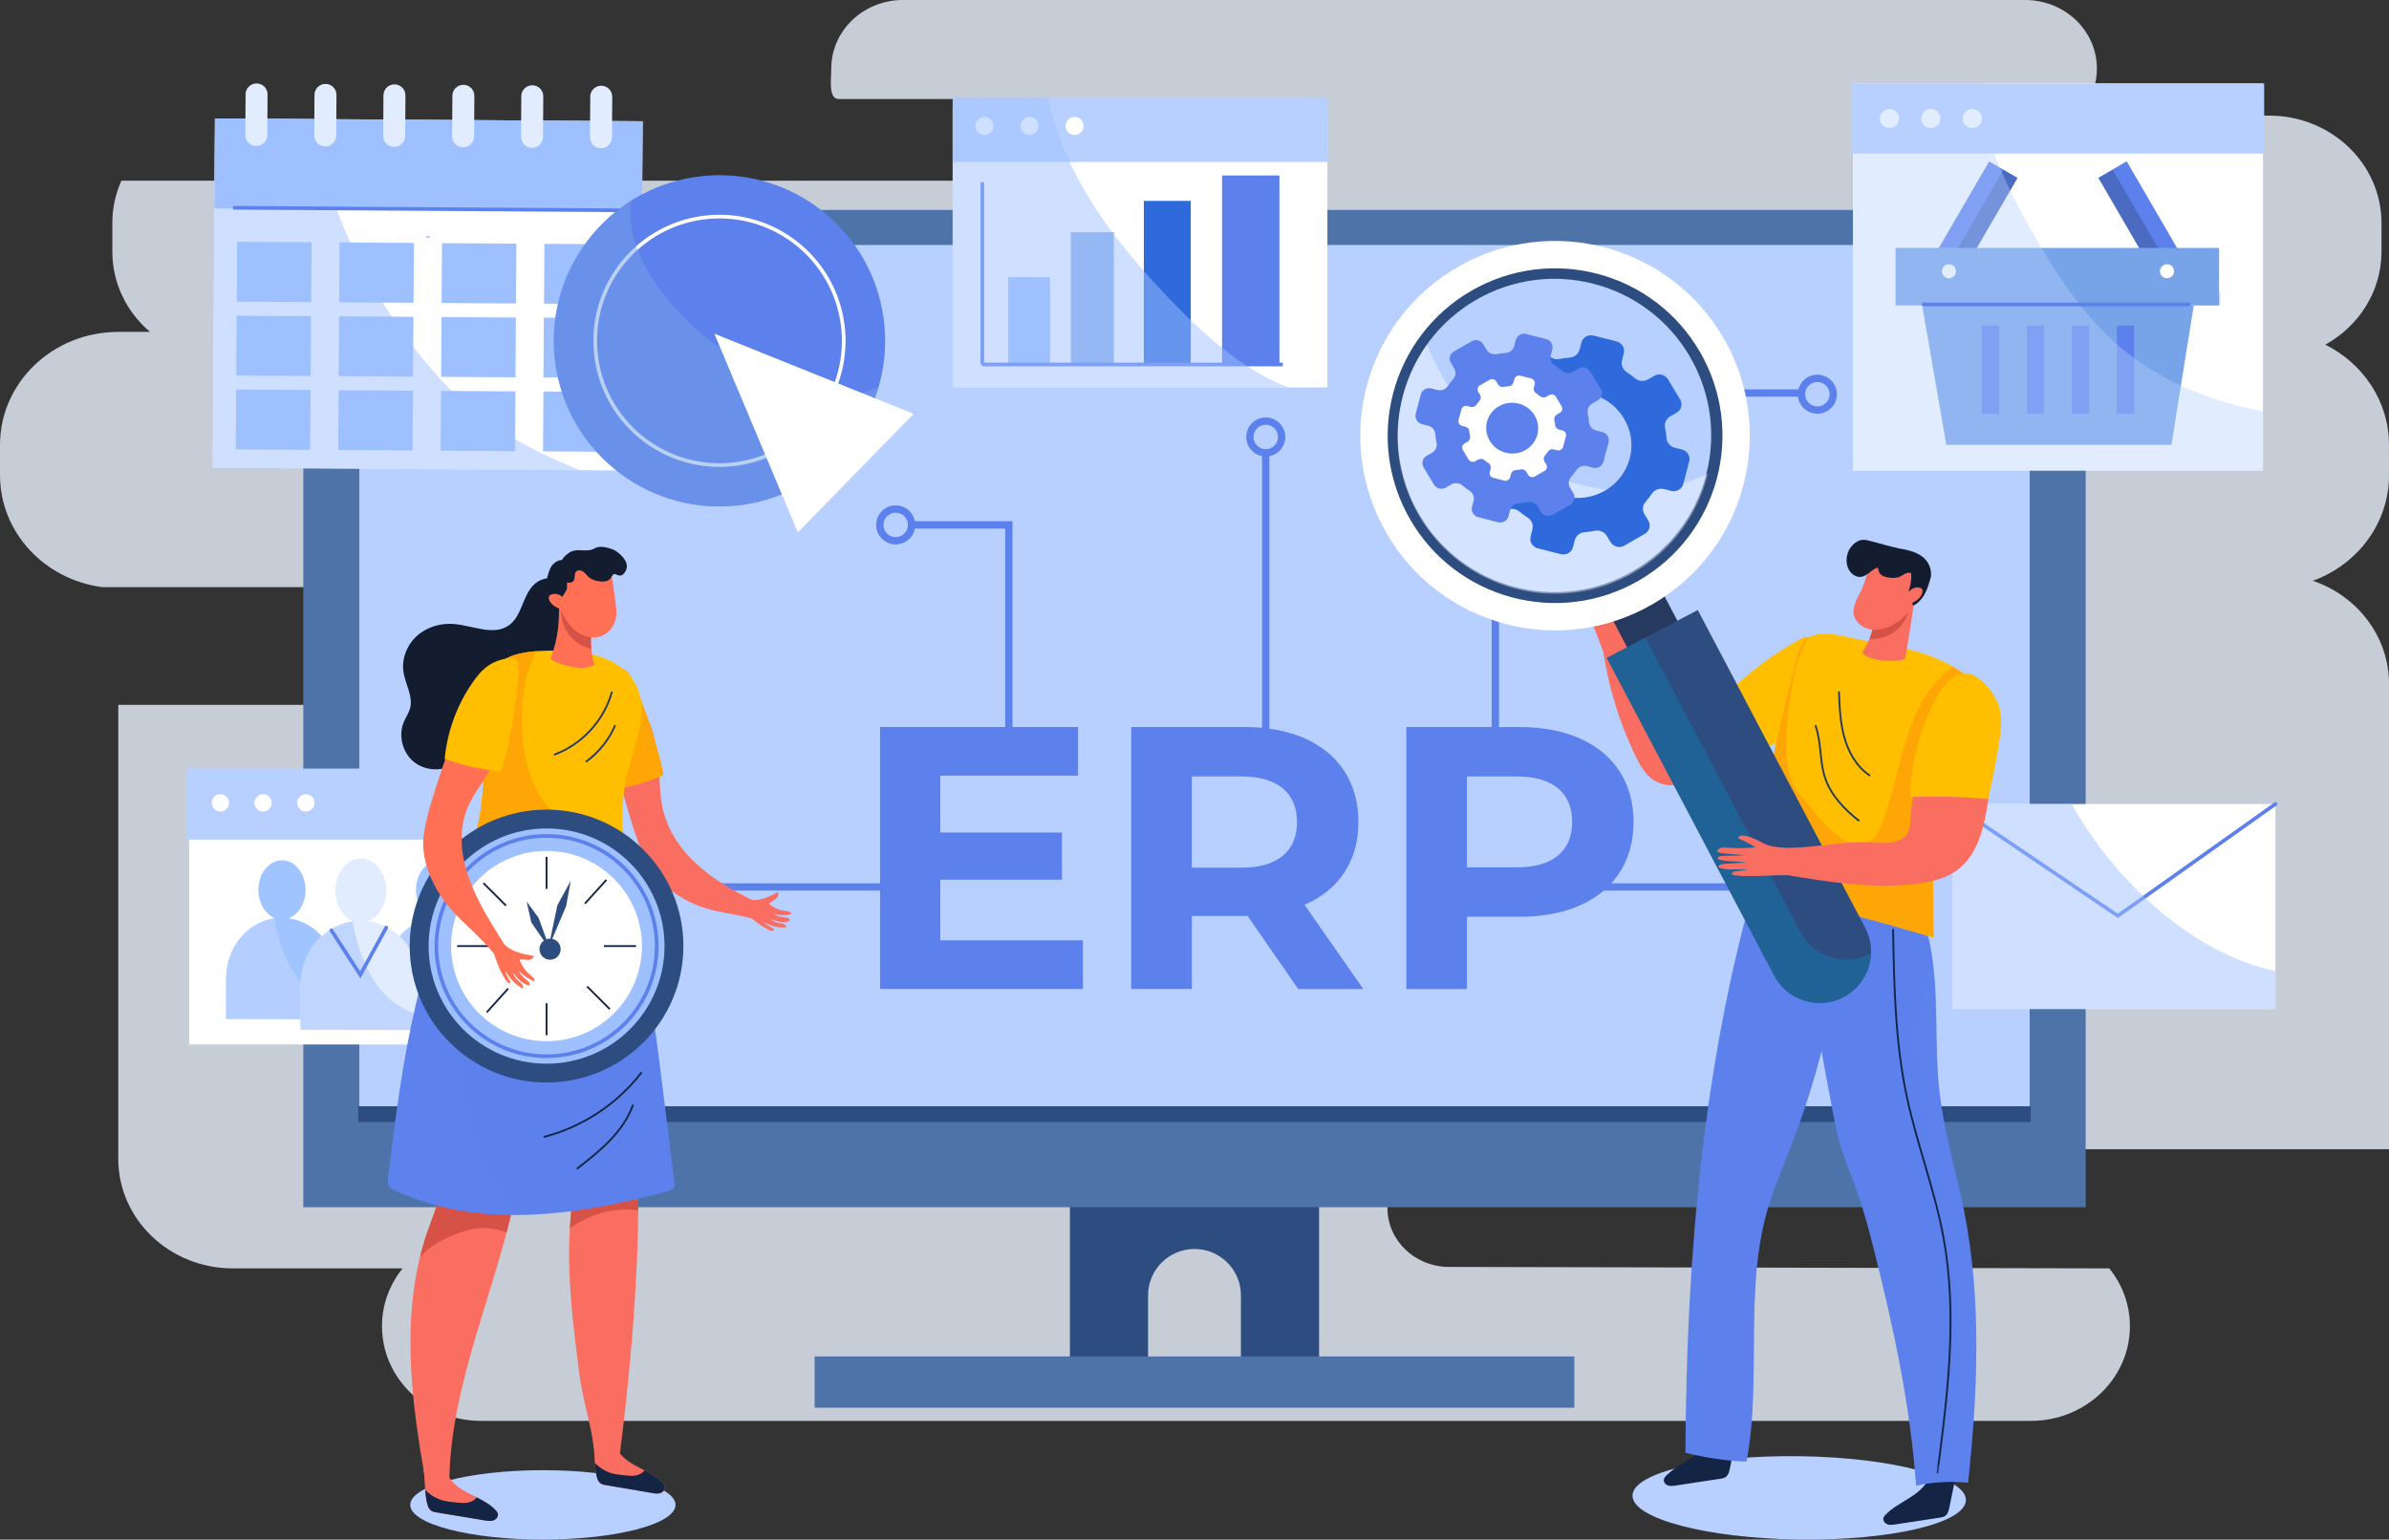
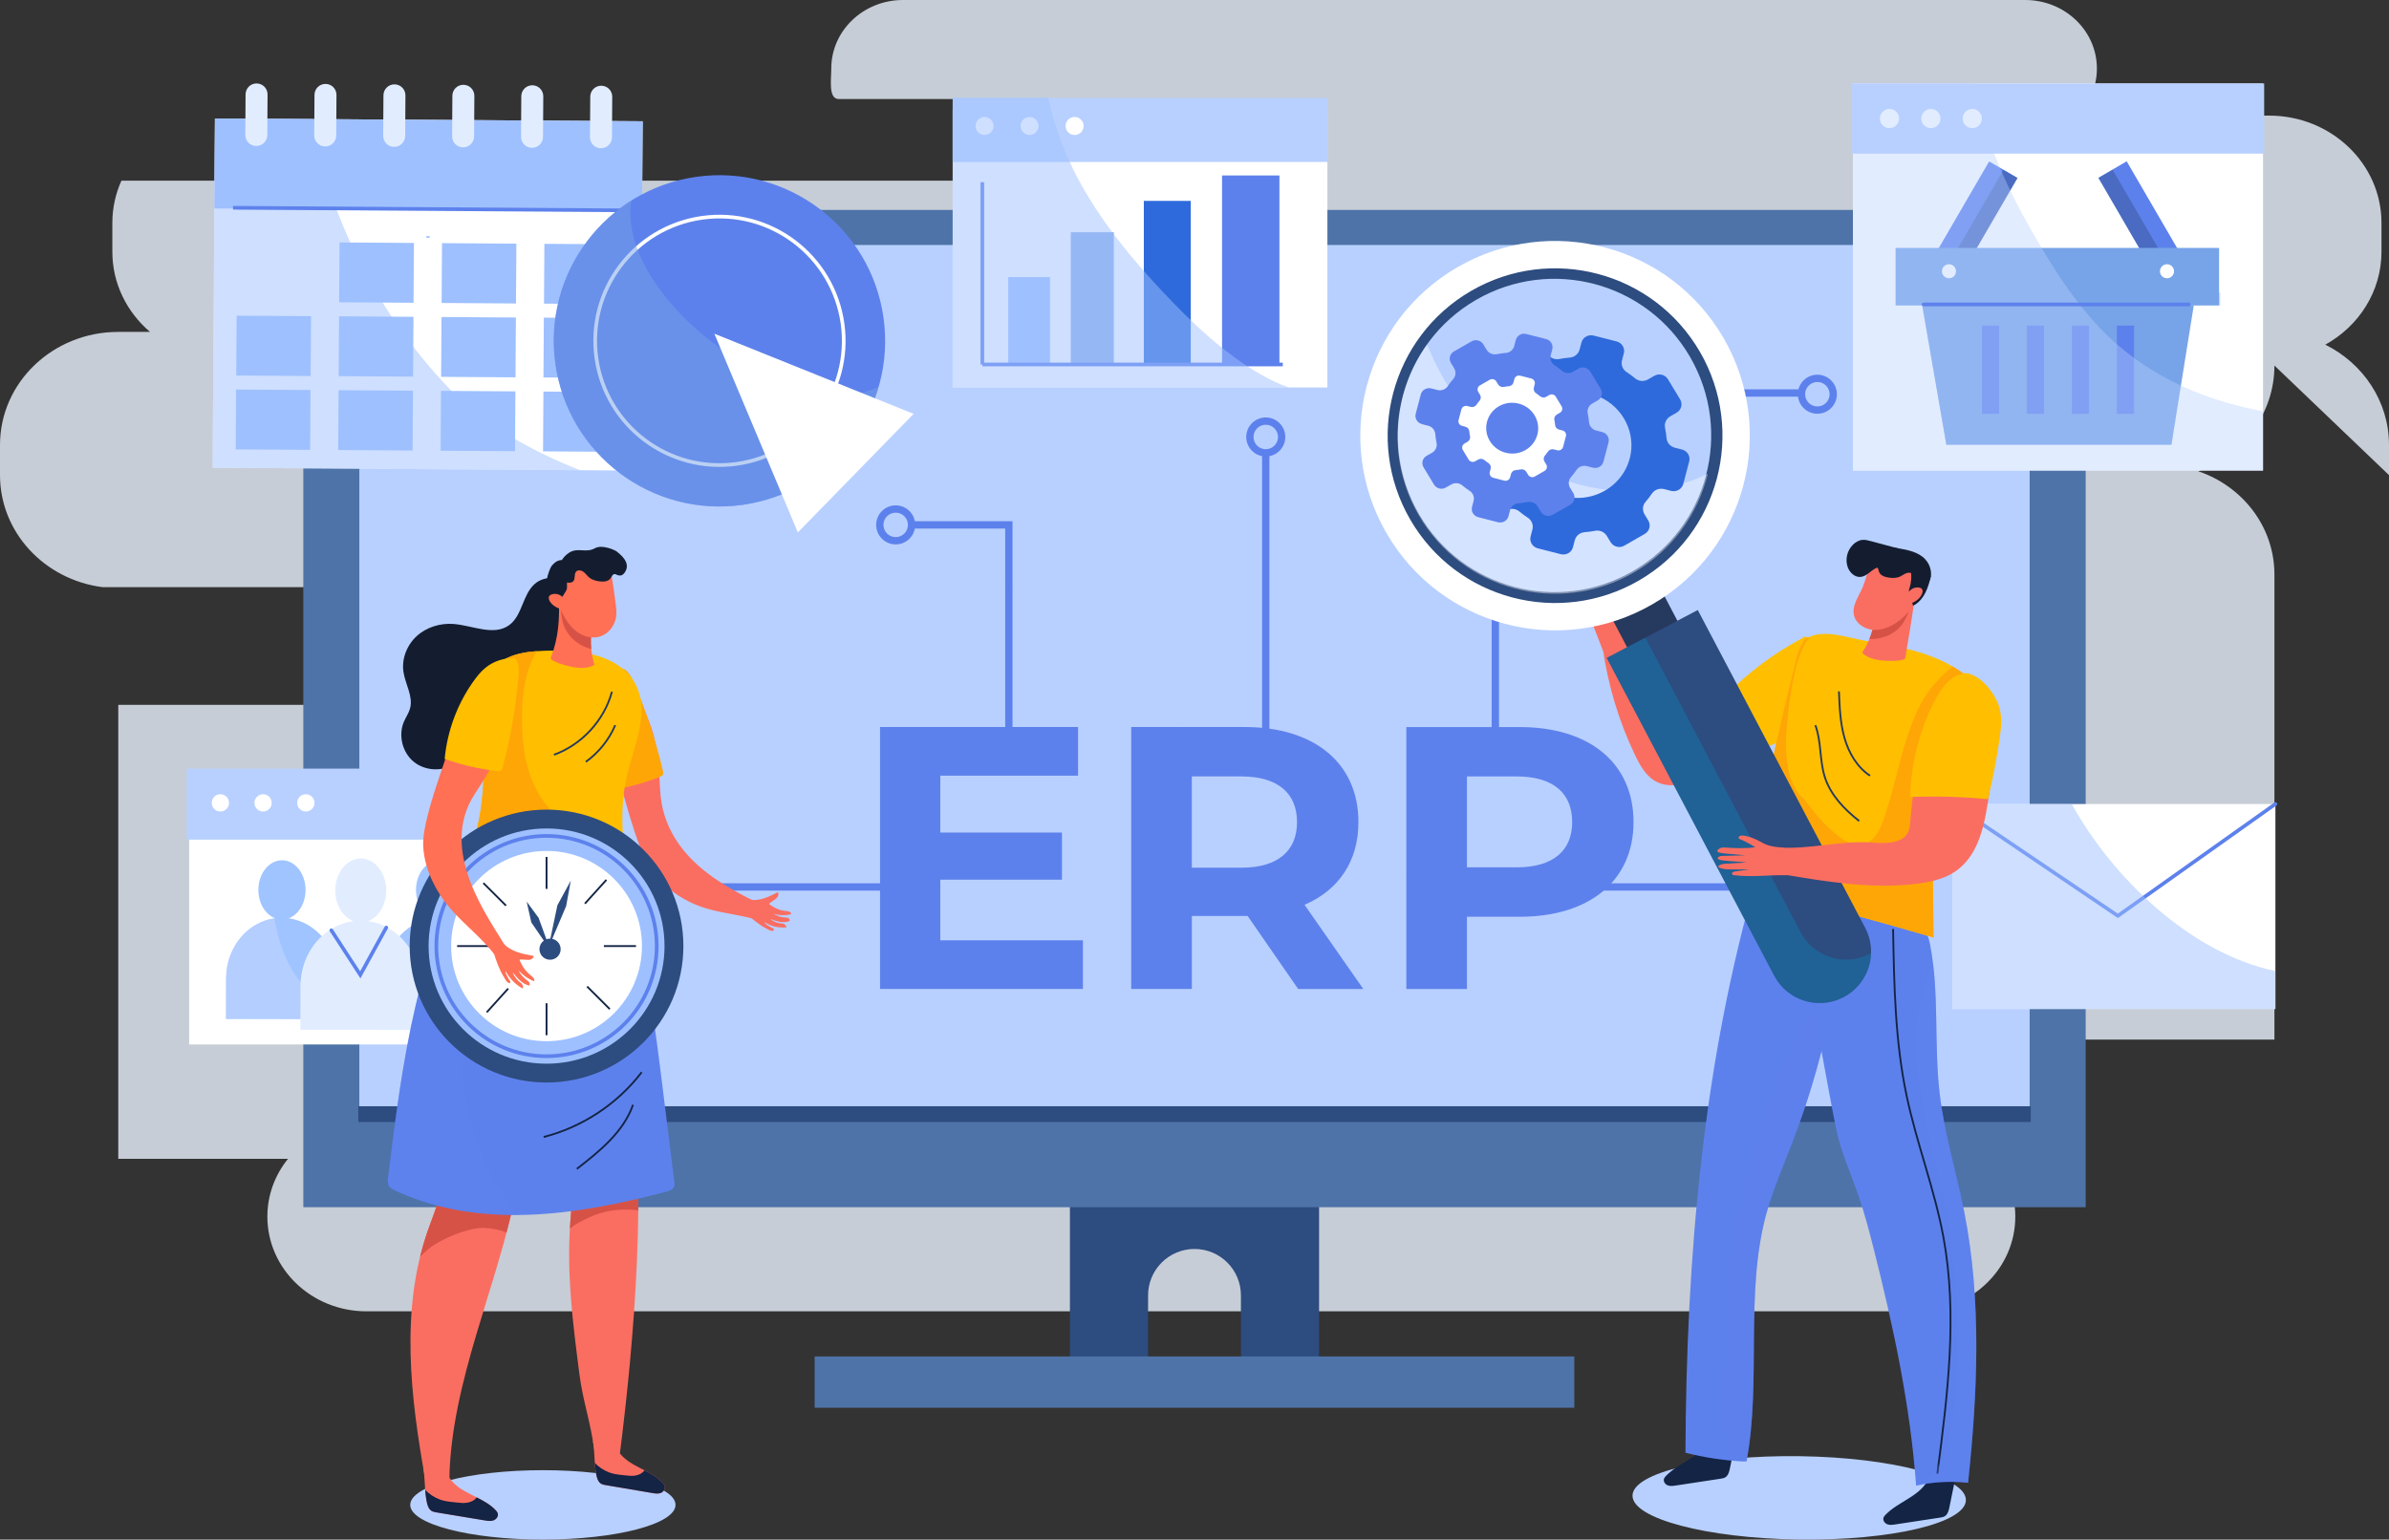
<svg xmlns="http://www.w3.org/2000/svg" viewBox="0 0 652 420.3">
  <rect x="0" y="0" width="652" height="420.3" fill="#333333" stroke="none" />
  <defs>
    <style>      .cls-1 {        fill: #4e73a8;      }      .cls-1, .cls-2, .cls-3, .cls-4, .cls-5, .cls-6, .cls-7, .cls-8, .cls-9, .cls-10, .cls-11, .cls-12, .cls-13, .cls-14, .cls-15, .cls-16, .cls-17, .cls-18, .cls-19, .cls-20, .cls-21, .cls-22, .cls-23, .cls-24, .cls-25, .cls-26, .cls-27, .cls-28, .cls-29, .cls-30, .cls-31 {        stroke-width: 0px;      }      .cls-2, .cls-4, .cls-6, .cls-13 {        opacity: .4;      }      .cls-2, .cls-20 {        fill: #fff;      }      .cls-3 {        fill: #ffbf00;      }      .cls-4, .cls-6, .cls-7, .cls-8, .cls-13, .cls-15, .cls-19, .cls-21, .cls-22, .cls-23 {        mix-blend-mode: multiply;      }      .cls-4, .cls-7, .cls-22, .cls-30 {        fill: #b8d0ff;      }      .cls-5 {        fill: #2e6adb;      }      .cls-6, .cls-9, .cls-15 {        fill: #5d81ec;      }      .cls-7, .cls-31 {        opacity: .8;      }      .cls-32 {        stroke: #fff;      }      .cls-32, .cls-33, .cls-34, .cls-35, .cls-36, .cls-37 {        fill: none;        stroke-miterlimit: 10;      }      .cls-8 {        fill: #0093cc;      }      .cls-8, .cls-15, .cls-23 {        opacity: .3;      }      .cls-38 {        isolation: isolate;      }      .cls-10 {        fill: #ffa607;      }      .cls-33 {        stroke-width: 2px;      }      .cls-33, .cls-34, .cls-36 {        stroke: #5d81ec;      }      .cls-11 {        fill: #fa6e61;      }      .cls-12, .cls-21 {        fill: #9ec0ff;      }      .cls-13, .cls-18 {        fill: #2d4c7f;      }      .cls-35 {        stroke: #26395e;      }      .cls-35, .cls-37 {        stroke-width: .5px;      }      .cls-14 {        fill: #ff7055;      }      .cls-16 {        fill: #d75246;      }      .cls-17 {        fill: #132444;      }      .cls-19, .cls-21, .cls-22 {        opacity: .5;      }      .cls-19, .cls-23, .cls-27 {        fill: #77a3e8;      }      .cls-36 {        stroke-linecap: round;      }      .cls-24 {        fill: #8cb0ea;      }      .cls-25 {        fill: #9fc4ff;      }      .cls-37 {        stroke: #132444;      }      .cls-26 {        fill: #26395e;      }      .cls-28 {        fill: #e1edff;      }      .cls-29 {        fill: #141d30;      }      .cls-31 {        fill: #ebf3ff;      }    </style>
  </defs>
  <g class="cls-38">
    <g id="OBJECTS">
-       <path class="cls-31" d="m652,129.7v-8.23c0-11.91-7.05-22.23-17.38-27.38,9.16-5.07,15.33-14.54,15.33-25.39v-7.82c0-16.19-13.73-29.32-30.66-29.32h-52.38c3.32-3.35,5.37-7.87,5.37-12.85,0-10.34-8.76-18.71-19.57-18.71H246.44c-10.81,0-19.57,8.38-19.57,18.71,0,3-.87,8.33,2.07,8.33h39.14c8.28,0,15,4.99,15,11.14s-6.71,11.14-15,11.14H33.37c-.08,0-.15,0-.23,0-1.6,3.55-2.48,7.46-2.48,11.57v7.82c0,8.71,3.98,16.53,10.28,21.9h-8.66C14.45,90.6,0,104.42,0,121.47v8.23c0,15.63,12.15,28.54,27.92,30.58h131.87c9.28,0,16.8,7.19,16.8,16.07s-7.52,16.07-16.8,16.07H32.28v123.93c0,16.52,14,29.91,31.28,29.91h46.32c-3.53,4.37-5.63,9.84-5.63,15.78,0,14.28,12.1,25.85,27.02,25.85h422.99c14.93,0,27.03-11.57,27.03-25.85,0-5.94-2.11-11.42-5.63-15.78l-180.19-.4c-9.28,0-16.81-7.2-16.81-16.07s7.52-16.07,16.81-16.07h256.54v-126.99c0-13-8.68-24.06-20.79-28.18,12.15-4.43,20.79-15.67,20.79-28.85Z" />
+       <path class="cls-31" d="m652,129.7v-8.23c0-11.91-7.05-22.23-17.38-27.38,9.16-5.07,15.33-14.54,15.33-25.39v-7.82c0-16.19-13.73-29.32-30.66-29.32h-52.38c3.32-3.35,5.37-7.87,5.37-12.85,0-10.34-8.76-18.71-19.57-18.71H246.44c-10.81,0-19.57,8.38-19.57,18.71,0,3-.87,8.33,2.07,8.33h39.14c8.28,0,15,4.99,15,11.14s-6.71,11.14-15,11.14H33.37c-.08,0-.15,0-.23,0-1.6,3.55-2.48,7.46-2.48,11.57v7.82c0,8.71,3.98,16.53,10.28,21.9h-8.66C14.45,90.6,0,104.42,0,121.47v8.23c0,15.63,12.15,28.54,27.92,30.58h131.87c9.28,0,16.8,7.19,16.8,16.07s-7.52,16.07-16.8,16.07H32.28v123.93h46.32c-3.53,4.37-5.63,9.84-5.63,15.78,0,14.28,12.1,25.85,27.02,25.85h422.99c14.93,0,27.03-11.57,27.03-25.85,0-5.94-2.11-11.42-5.63-15.78l-180.19-.4c-9.28,0-16.81-7.2-16.81-16.07s7.52-16.07,16.81-16.07h256.54v-126.99c0-13-8.68-24.06-20.79-28.18,12.15-4.43,20.79-15.67,20.79-28.85Z" />
      <g>
        <g>
          <path class="cls-18" d="m292,320.63v53h21.33v-20c0-7,5.67-12.67,12.67-12.67s12.67,5.67,12.67,12.67v20h21.33v-53h-68Z" />
          <rect class="cls-1" x="222.33" y="370.3" width="207.33" height="14" />
        </g>
        <g>
          <rect class="cls-1" x="82.78" y="57.31" width="486.44" height="272.25" />
          <g>
            <rect class="cls-30" x="98.08" y="66.88" width="455.85" height="235.12" />
            <path class="cls-22" d="m520.88,300.61c-18.06-4.36-35.29-11.39-52.11-19.18-16.88-7.82-33.82-15.67-50.44-24.02-89.14-44.8-168.37-111.57-229.7-190.54h-90.56v235.12h428.96c-2.06-.44-4.12-.89-6.16-1.38Z" />
          </g>
          <rect class="cls-18" x="97.78" y="302" width="456.45" height="4.3" />
        </g>
      </g>
      <g>
        <g>
          <path class="cls-9" d="m295.55,256.7v13.28h-55.37v-71.51h54.04v13.28h-37.59v15.53h33.2v12.87h-33.2v16.55h38.92Z" />
          <path class="cls-9" d="m354.29,269.98l-13.79-19.92h-15.22v19.92h-16.55v-71.51h30.95c19.1,0,31.06,9.91,31.06,25.95,0,10.73-5.41,18.59-14.71,22.58l16.04,22.99h-17.78Zm-15.53-58.03h-13.49v24.93h13.49c10.11,0,15.22-4.7,15.22-12.46s-5.11-12.46-15.22-12.46Z" />
          <path class="cls-9" d="m445.82,224.42c0,15.94-11.95,25.85-31.06,25.85h-14.4v19.72h-16.55v-71.51h30.95c19.1,0,31.06,9.91,31.06,25.95Zm-16.75,0c0-7.87-5.11-12.46-15.22-12.46h-13.49v24.82h13.49c10.11,0,15.22-4.6,15.22-12.36Z" />
        </g>
        <g>
          <line class="cls-33" x1="345.44" y1="123.63" x2="345.44" y2="204.63" />
          <path class="cls-33" d="m349.78,119.29c0,2.39-1.94,4.33-4.33,4.33s-4.33-1.94-4.33-4.33,1.94-4.33,4.33-4.33,4.33,1.94,4.33,4.33Z" />
        </g>
        <g>
          <line class="cls-33" x1="152" y1="242.13" x2="246" y2="242.13" />
          <circle class="cls-33" cx="147.67" cy="242.13" r="4.33" />
        </g>
        <g>
          <line class="cls-33" x1="500" y1="242.13" x2="406" y2="242.13" />
          <path class="cls-33" d="m504.33,237.8c-2.39,0-4.33,1.94-4.33,4.33s1.94,4.33,4.33,4.33,4.33-1.94,4.33-4.33-1.94-4.33-4.33-4.33Z" />
        </g>
        <g>
          <polyline class="cls-33" points="275.33 201.63 275.33 143.29 248 143.29" />
          <path class="cls-33" d="m248.78,143.29c0,2.39-1.94,4.33-4.33,4.33s-4.33-1.94-4.33-4.33,1.94-4.33,4.33-4.33,4.33,1.94,4.33,4.33Z" />
        </g>
        <g>
          <polyline class="cls-33" points="408.1 199.62 408.1 107.29 492.44 107.29" />
          <path class="cls-33" d="m491.66,107.62c0,2.39,1.94,4.33,4.33,4.33s4.33-1.94,4.33-4.33-1.94-4.33-4.33-4.33-4.33,1.94-4.33,4.33Z" />
        </g>
      </g>
      <g>
        <rect class="cls-20" x="69.02" y="22.03" width="95.36" height="116.73" transform="translate(35.54 196.57) rotate(-89.62)" />
        <rect class="cls-12" x="104.65" y="-13.36" width="24.57" height="116.73" transform="translate(71.17 161.64) rotate(-89.62)" />
        <rect class="cls-12" x="116.57" y="64.21" width=".46" height=".92" transform="translate(51.38 181.06) rotate(-89.63)" />
        <g>
          <g>
-             <rect class="cls-12" x="66.65" y="64.09" width="16.33" height="20.3" transform="translate(.09 148.56) rotate(-89.62)" />
            <rect class="cls-12" x="94.6" y="64.27" width="16.33" height="20.3" transform="translate(27.67 176.69) rotate(-89.62)" />
            <rect class="cls-12" x="122.55" y="64.45" width="16.33" height="20.3" transform="translate(55.26 204.83) rotate(-89.62)" />
            <rect class="cls-12" x="150.5" y="64.63" width="16.33" height="20.3" transform="translate(82.84 232.96) rotate(-89.62)" />
          </g>
          <g>
            <rect class="cls-12" x="66.51" y="84.25" width="16.33" height="20.3" transform="translate(-20.21 168.46) rotate(-89.62)" />
            <rect class="cls-12" x="94.47" y="84.43" width="16.33" height="20.3" transform="translate(7.38 196.59) rotate(-89.62)" />
            <rect class="cls-12" x="122.42" y="84.62" width="16.33" height="20.3" transform="translate(34.96 224.73) rotate(-89.62)" />
            <rect class="cls-12" x="150.37" y="84.8" width="16.33" height="20.3" transform="translate(62.55 252.86) rotate(-89.63)" />
          </g>
          <g>
            <rect class="cls-12" x="66.38" y="104.41" width="16.33" height="20.3" transform="translate(-40.51 188.36) rotate(-89.62)" />
            <rect class="cls-12" x="94.33" y="104.6" width="16.33" height="20.3" transform="translate(-12.92 216.49) rotate(-89.62)" />
            <rect class="cls-12" x="122.29" y="104.78" width="16.33" height="20.3" transform="translate(14.67 244.63) rotate(-89.62)" />
            <rect class="cls-12" x="150.24" y="104.96" width="16.33" height="20.3" transform="translate(42.25 272.76) rotate(-89.62)" />
          </g>
        </g>
        <path class="cls-21" d="m120.71,104.05c-18.11-19.73-31.08-45.02-35.5-71.54l-26.56-.17-.63,95.36,100.27.66c-13.9-5.54-26.91-12.67-37.59-24.3Z" />
        <g>
          <path class="cls-28" d="m72.95,36.87c-.01,1.66-1.36,2.99-3.02,2.98h0c-1.66-.01-2.99-1.36-2.98-3.02l.07-11.07c.01-1.66,1.36-2.99,3.02-2.98h0c1.66.01,2.99,1.36,2.98,3.02l-.07,11.07Z" />
          <path class="cls-28" d="m91.76,37c-.01,1.66-1.36,2.99-3.02,2.98h0c-1.66-.01-2.99-1.36-2.98-3.02l.07-11.07c.01-1.66,1.36-2.99,3.02-2.98h0c1.66.01,2.99,1.36,2.98,3.02l-.07,11.07Z" />
          <path class="cls-28" d="m110.58,37.12c-.01,1.66-1.36,2.99-3.02,2.98h0c-1.66-.01-2.99-1.36-2.98-3.02l.07-11.07c.01-1.66,1.36-2.99,3.02-2.98h0c1.66.01,2.99,1.36,2.98,3.02l-.07,11.07Z" />
          <path class="cls-28" d="m129.39,37.24c-.01,1.66-1.36,2.99-3.02,2.98h0c-1.66-.01-2.99-1.36-2.98-3.02l.07-11.07c.01-1.66,1.36-2.99,3.02-2.98h0c1.66.01,2.99,1.36,2.98,3.02l-.07,11.07Z" />
          <path class="cls-28" d="m148.2,37.37c-.01,1.66-1.36,2.99-3.02,2.98h0c-1.66-.01-2.99-1.36-2.98-3.02l.07-11.07c.01-1.66,1.36-2.99,3.02-2.98h0c1.66.01,2.99,1.36,2.98,3.02l-.07,11.07Z" />
          <path class="cls-28" d="m167.02,37.49c-.01,1.66-1.36,2.99-3.02,2.98h0c-1.66-.01-2.99-1.36-2.98-3.02l.07-11.07c.01-1.66,1.36-2.99,3.02-2.98h0c1.66.01,2.99,1.36,2.98,3.02l-.07,11.07Z" />
        </g>
        <line class="cls-34" x1="63.6" y1="56.72" x2="170.11" y2="57.42" />
      </g>
      <g>
        <rect class="cls-20" x="260" y="29.77" width="102.27" height="76.01" />
        <rect class="cls-30" x="260" y="26.71" width="102.28" height="17.51" />
        <g>
          <path class="cls-20" d="m271.16,34.39c0,1.36-1.1,2.46-2.46,2.46s-2.46-1.1-2.46-2.46,1.1-2.46,2.46-2.46,2.46,1.1,2.46,2.46Z" />
          <path class="cls-20" d="m283.45,34.39c0,1.36-1.1,2.46-2.46,2.46s-2.46-1.1-2.46-2.46,1.1-2.46,2.46-2.46,2.46,1.1,2.46,2.46Z" />
          <path class="cls-20" d="m295.74,34.39c0,1.36-1.1,2.46-2.46,2.46s-2.46-1.1-2.46-2.46,1.1-2.46,2.46-2.46,2.46,1.1,2.46,2.46Z" />
        </g>
        <g>
          <rect class="cls-12" x="275.16" y="75.66" width="11.39" height="23.83" />
          <rect class="cls-24" x="292.24" y="63.4" width="11.74" height="36.1" />
          <rect class="cls-5" x="312.17" y="54.84" width="12.81" height="44.66" />
          <rect class="cls-9" x="333.52" y="47.9" width="15.66" height="51.6" />
        </g>
        <g>
          <line class="cls-34" x1="268.09" y1="49.74" x2="268.09" y2="99.5" />
          <line class="cls-34" x1="350.1" y1="99.5" x2="268.09" y2="99.5" />
        </g>
        <path class="cls-21" d="m347.95,104.24c-10.49-5.01-19.84-13.4-27.85-21.69-15.33-15.85-29.49-33.81-34.01-55.85h-26.08v79.08h91.77c-1.29-.43-2.57-.94-3.83-1.54Z" />
      </g>
      <g>
        <path class="cls-9" d="m241.13,86.76c3.47,24.73-13.76,47.59-38.49,51.06-24.73,3.47-47.59-13.76-51.06-38.49-3.47-24.73,13.76-47.59,38.49-51.06,24.73-3.47,47.59,13.76,51.06,38.49Z" />
        <path class="cls-32" d="m229.94,88.33c2.6,18.55-10.32,35.69-28.87,38.3-18.55,2.6-35.69-10.32-38.3-28.87-2.6-18.55,10.32-35.69,28.87-38.3,18.55-2.6,35.69,10.32,38.3,28.87Z" />
        <path class="cls-19" d="m229.4,107.86c-12.65-1.17-25.29-6.96-35.34-14.67-11.4-8.75-24.02-24.04-21.77-38.42-14.6,9.19-23.27,26.37-20.71,44.57,3.47,24.73,26.33,41.96,51.06,38.49,18.2-2.56,32.32-15.62,37.14-32.19-3.37,1.44-6.98,2.54-10.39,2.22Z" />
        <polygon class="cls-20" points="194.96 91.1 217.75 145.34 249.35 112.98 194.96 91.1" />
      </g>
      <g>
        <rect class="cls-20" x="532.88" y="219.49" width="88.12" height="55.97" />
        <polyline class="cls-36" points="621 219.49 578 250.02 532.88 219.49" />
        <path class="cls-21" d="m565.4,219.49h-32.52v55.97h88.12v-10.37c-23.3-4.86-44.49-25.55-55.59-45.6Z" />
      </g>
      <g>
        <g>
          <rect class="cls-20" x="51.62" y="211.42" width="93.87" height="73.71" />
          <rect class="cls-30" x="50.97" y="209.83" width="94.87" height="19.39" />
          <g>
            <path class="cls-20" d="m62.5,219.18c0,1.3-1.06,2.36-2.36,2.36s-2.36-1.05-2.36-2.36,1.06-2.36,2.36-2.36,2.36,1.06,2.36,2.36Z" />
            <path class="cls-20" d="m74.16,219.18c0,1.3-1.06,2.36-2.36,2.36s-2.36-1.05-2.36-2.36,1.06-2.36,2.36-2.36,2.36,1.06,2.36,2.36Z" />
            <path class="cls-20" d="m85.83,219.18c0,1.3-1.06,2.36-2.36,2.36s-2.36-1.05-2.36-2.36,1.06-2.36,2.36-2.36,2.36,1.06,2.36,2.36Z" />
          </g>
        </g>
        <g>
          <g>
            <path class="cls-25" d="m78.8,250.69c2.65-1,4.59-4.08,4.59-7.74,0-4.47-2.87-8.1-6.42-8.1-3.56,0-6.45,3.61-6.46,8.08,0,3.65,1.92,6.74,4.56,7.75-7.51.99-13.33,7.95-13.35,16.41l-.02,11.04,30.36.06.02-11.04c.02-8.46-5.79-15.44-13.29-16.46Z" />
            <path class="cls-7" d="m74.92,250.71c-7.43,1.06-13.18,7.98-13.2,16.38l-.02,11.04,30.36.06v-3.77c-10.23-2.51-15.3-12.67-17.14-23.71Z" />
          </g>
          <g>
            <path class="cls-25" d="m121.82,250.69c2.65-1,4.59-4.08,4.59-7.74,0-4.47-2.87-8.1-6.42-8.1-3.56,0-6.45,3.61-6.46,8.08,0,3.65,1.92,6.74,4.56,7.75-7.51.99-13.33,7.95-13.35,16.41l-.02,11.04,30.36.06.02-11.04c.02-8.46-5.79-15.44-13.29-16.46Z" />
-             <path class="cls-7" d="m117.95,250.71c-7.43,1.06-13.18,7.98-13.2,16.38l-.02,11.04,30.36.06v-3.77c-10.23-2.51-15.3-12.67-17.14-23.71Z" />
          </g>
        </g>
        <g>
          <path class="cls-28" d="m100.46,251.47c2.86-1.08,4.96-4.41,4.96-8.36,0-4.83-3.1-8.75-6.94-8.76-3.84,0-6.97,3.9-6.98,8.73,0,3.95,2.07,7.29,4.93,8.38-8.11,1.07-14.41,8.59-14.43,17.74l-.02,11.93,32.81.06.02-11.93c.02-9.14-6.25-16.69-14.36-17.79Z" />
-           <path class="cls-7" d="m96.27,251.49c-8.03,1.15-14.25,8.62-14.26,17.71l-.02,11.93,32.81.06v-4.07c-11.06-2.71-16.54-13.69-18.53-25.63Z" />
        </g>
        <polyline class="cls-36" points="90.42 253.96 98.33 266.13 105.42 253.21" />
      </g>
      <g>
        <g>
          <rect class="cls-20" x="505.7" y="22.8" width="111.92" height="105.68" />
          <g>
            <g>
              <g>
                <rect class="cls-9" x="519.34" y="57.64" width="36.49" height="8.94" transform="translate(213.77 495.7) rotate(-59.84)" />
                <rect class="cls-13" x="521.27" y="61" width="36.49" height="4.47" transform="translate(213.89 498.02) rotate(-59.85)" />
              </g>
              <g>
                <rect class="cls-9" x="581.27" y="43.86" width="8.94" height="36.49" transform="translate(48.11 302.74) rotate(-30.17)" />
                <rect class="cls-13" x="581.57" y="44.99" width="4.47" height="36.49" transform="translate(47.23 301.8) rotate(-30.15)" />
              </g>
            </g>
            <g>
              <g>
                <rect class="cls-27" x="517.34" y="67.68" width="88.29" height="15.7" />
                <rect class="cls-23" x="517.69" y="79.89" width="88.29" height="3.49" />
              </g>
              <g>
                <polygon class="cls-27" points="524.61 83.38 531.19 121.42 592.62 121.42 598.72 83.38 524.61 83.38" />
                <path class="cls-23" d="m536.24,83.38h-11.64l6.59,38.04h61.42l1.11-6.93c-24.22,4.1-51.41-5.5-57.48-31.11Z" />
              </g>
              <g>
                <rect class="cls-9" x="540.9" y="88.88" width="4.7" height="24.08" />
                <rect class="cls-9" x="553.17" y="88.88" width="4.7" height="24.08" />
                <rect class="cls-9" x="565.45" y="88.88" width="4.7" height="24.08" />
                <rect class="cls-9" x="577.73" y="88.88" width="4.7" height="24.08" />
              </g>
            </g>
            <g>
              <path class="cls-20" d="m533.83,74.05c0,1.06-.86,1.92-1.92,1.92s-1.92-.86-1.92-1.92.86-1.92,1.92-1.92,1.92.86,1.92,1.92Z" />
              <path class="cls-20" d="m593.33,74.05c0,1.06-.86,1.92-1.92,1.92s-1.92-.86-1.92-1.92.86-1.92,1.92-1.92,1.92.86,1.92,1.92Z" />
            </g>
          </g>
          <g>
            <rect class="cls-30" x="505.4" y="22.79" width="112.53" height="19.14" />
            <g>
              <circle class="cls-20" cx="515.67" cy="32.36" r="2.62" />
              <path class="cls-20" d="m529.59,32.36c0,1.45-1.17,2.62-2.62,2.62s-2.62-1.17-2.62-2.62,1.17-2.62,2.62-2.62,2.62,1.17,2.62,2.62Z" />
              <path class="cls-20" d="m540.89,32.36c0,1.45-1.17,2.62-2.62,2.62s-2.62-1.17-2.62-2.62,1.17-2.62,2.62-2.62,2.62,1.17,2.62,2.62Z" />
            </g>
          </g>
          <path class="cls-4" d="m580.91,96.6c-11.29-8.69-19.26-21.06-26.27-33.28-7.27-12.65-13.28-26.1-15.78-40.52h-33.15v105.68h111.92v-16.21c-13.18-2.44-25.78-7.25-36.71-15.67Z" />
        </g>
        <line class="cls-36" x1="524.98" y1="83.11" x2="597.38" y2="83.11" />
      </g>
      <g>
        <path class="cls-30" d="m536.53,409.53c-.09,6.28-20.52,11.09-45.65,10.75-25.13-.35-45.42-5.72-45.34-12,.09-6.28,20.52-11.09,45.65-10.75,25.12.35,45.42,5.72,45.34,12Z" />
        <g>
          <g>
            <path class="cls-11" d="m490.77,175.79c-10.56,9.03-21.58,17.46-33,25.26-5.04-8.87-9.35-18.19-12.86-27.84-2.49,1.27-4.98,2.54-7.47,3.81,1.43,10.14,4.42,20.03,8.82,29.17,1.28,2.66,2.79,5.38,5.23,6.89,4.85,3.01,10.97.14,15.9-2.72,5.28-3.05,10.56-6.11,15.84-9.16.8-.46,1.62-.94,2.2-1.68.85-1.07,1.09-2.52,1.29-3.9.95-6.38,1.9-12.77,4.04-19.84" />
            <path class="cls-3" d="m491.99,174.15c-7.72,4.08-14.8,9.36-20.92,15.59-.66.67-1.36,1.46-1.38,2.4-.02.65.29,1.26.59,1.84,1.94,3.73,3.88,7.45,5.81,11.18.14.28.31.57.59.7.34.15.73.02,1.07-.11,6.14-2.31,12.69-4.93,16.31-10.4,2.28-3.45,3.11-7.65,3.54-11.77.26-2.42.36-5.02-.89-7.1-1.25-2.08-4.36-3.2-4.74-2.35" />
            <path class="cls-11" d="m446.16,176.53c-.71-2.58-1.6-6.4-1.09-8.51.34-1.42.61-4,.02-5.25-.15-.33-.58-.64-.94-.41-.25.16-.26.47-.26.73,0,1.01-.94,5.02-.89,4.09-1.08-1.69-2.15-4.67-2.71-6.59-.13-.45-.25-.91-.56-1.26-.31-.36-1.05-.79-1.41-.39-.45.5,1.01,4.61,1.52,6.91l-2.32-5.44c-.19-.44-.75-.98-1.18-.61-.57.5,1.1,4.82,1.65,7.23-.8-1.69-1.61-3.38-2.42-5.07-.32-.68-1.29-1.78-1.55-1.02-.48,1.39,1.29,4.76,2.17,7.29-.62-1.02-1.24-2.04-1.86-3.06-.2-.34-.7-.7-1.03-.38-.17.16-.14.4-.1.6,1.01,4.4,2.58,7.69,4.33,12.41,2.44-1.39,6.51.72,8.6-1.25" />
          </g>
          <g>
            <g>
              <path class="cls-17" d="m465.89,394.08c-2.65,4.05-7.87,5.36-11.21,8.83-.24.25-.47.52-.56.85-.2.72.36,1.48,1.05,1.74.68.26,1.44.15,2.16.04,4.08-.62,8.16-1.24,12.24-1.86.44-.07.89-.14,1.28-.37.83-.5,1.11-1.59,1.3-2.57.6-2.93,1.19-5.87,1.79-8.8-2.72.38-5.41,1-8.04,2.13" />
              <path class="cls-9" d="m475.53,398.95c.38,0,.76,0,1.13-.01,4.1-21.84-.49-45.81,5.35-67.41,1.81-6.69,4.58-12.99,7.06-19.4,8.01-20.74,13-42.98,14.71-65.55-8.13-1.95-16.26-3.89-24.2-7.64-14.76,50.58-19.38,104.28-19.59,157.64,5.1,1.31,10.3,2.09,15.54,2.36" />
              <path class="cls-6" d="m492.77,277.95c-6.41,10.46-9.84,22.73-13.66,34.43-9.17,28.04-9.04,58.23-8.5,86.13,1.64.19,3.28.34,4.92.43.38,0,.76,0,1.13-.01,4.1-21.84-.49-45.81,5.35-67.41,1.81-6.69,4.58-12.99,7.06-19.4,5.17-13.38,9.07-27.38,11.65-41.7-3.25,1.58-5.89,4.15-7.95,7.52Z" />
            </g>
            <g>
              <path class="cls-17" d="m525.8,404.7c-2.65,4.05-7.87,5.37-11.21,8.83-.24.25-.47.52-.56.85-.2.72.37,1.48,1.05,1.74.68.26,1.44.15,2.16.04,4.08-.62,8.16-1.24,12.23-1.86.44-.07.9-.14,1.28-.37.83-.5,1.11-1.59,1.3-2.57.6-2.93,1.19-5.87,1.79-8.8-2.72.38-5.42,1-8.04,2.13" />
              <g>
                <path class="cls-9" d="m488.67,242.82c2.56,10.74,11.06,59.33,12.66,66.34,1.32,5.78,3.77,11.2,5.72,16.78,1.72,4.93,3.05,9.98,4.33,15.05,5.37,21.2,9.98,42.71,11.56,64.57,4.65-1.02,9.45-1.29,14.18-.77,2.62-24.61,3.74-49.71-1.05-73.97-2.14-10.84-5.45-21.44-6.72-32.42-1.56-13.44-.03-27.21-2.58-40.48-.25-1.28-.55-2.6-1.35-3.61-1.04-1.33-2.73-1.89-4.31-2.38-10.75-3.3-21.59-6.33-32.44-9.12" />
                <path class="cls-37" d="m516.66,253.61c.27,15.25.54,30.61,3.69,45.53,2.75,13.03,7.64,25.54,10.05,38.63,3.91,21.25,1.13,43.09-1.66,64.51" />
                <path class="cls-15" d="m529.35,298.41c-1.36-11.73-.37-23.7-1.79-35.38-4.18,9.33-5.34,18.87-4.17,29.41,1.93,17.33,8.02,33.86,9.62,51.25,1.23,13.38,1.96,27.18.27,40.54-.86,6.79-2.44,18.81-10.37,20.89.01.15.03.3.04.45,4.65-1.02,9.45-1.29,14.18-.77,2.62-24.61,3.74-49.71-1.05-73.97-2.14-10.84-5.45-21.44-6.72-32.42Z" />
              </g>
            </g>
          </g>
          <g>
            <path class="cls-3" d="m492.94,174.27c4.97-2.7,10.69-.26,16.28.68,9.1,1.53,18.54,3.19,26.07,8.53.64.45,1.27.94,1.71,1.59.65.97.8,2.2.86,3.37.68,13.68-7.92,26.1-9.84,39.66-.59,4.14-.54,8.35-.5,12.54.05,5.1.11,10.2.17,15.3-16.2-4.79-32.52-9.18-48.94-13.17,1.23-21.3,6.36-42.16,11.47-62.88.64-2.59,1.88-5.15,2.71-5.61" />
            <path class="cls-10" d="m537.86,188.43c-.06-1.17-.2-2.39-.86-3.37-.44-.65-1.07-1.14-1.71-1.59-.79-.56-1.6-1.06-2.42-1.54-1.83,1.51-3.54,3.18-5.09,4.96-2.79,3.21-4.66,7.06-6.15,11.01-3.04,8.05-4.47,16.59-7.22,24.74-.63,1.88-1.31,3.78-2.49,5.4-1.12,1.54-2.95,2.7-4.92,2.57-2.07-.14-3.93-1.26-5.49-2.55-1.7-1.4-3.31-2.86-4.78-4.49-1.5-1.67-2.81-3.47-4.21-5.22-.65-.8-1.45-1.45-2.05-2.31-.6-.86-.95-1.83-1.4-2.77-1-2.07-1.27-4.49-1.48-6.75-.23-2.41-.19-4.84,0-7.26.34-4.65.98-9.32,1.88-13.89.79-4.05,1.97-8.04,4.3-11.49-.28.12-.55.25-.83.39-.83.45-2.07,3.02-2.71,5.61-5.11,20.72-10.24,41.58-11.47,62.88,16.42,3.99,32.73,8.38,48.94,13.17l-.17-15.3c-.05-4.19-.09-8.39.5-12.54,1.92-13.56,10.52-25.98,9.84-39.66" />
            <g>
              <path class="cls-35" d="m495.44,197.96c1.68,4.51,1.12,9.6,2.59,14.19,1.57,4.9,5.33,8.8,9.38,11.98" />
              <path class="cls-35" d="m501.88,188.75c.17,4.25.34,8.56,1.5,12.65,1.16,4.1,3.43,8.03,6.99,10.37" />
            </g>
          </g>
          <g>
            <g>
              <g>
                <path class="cls-26" d="m502.89,255.06c2,3.79.54,8.49-3.25,10.49h0c-3.79,2-8.49.54-10.48-3.25l-54.38-103.23c-2-3.8-.54-8.49,3.25-10.49h0c3.79-2,8.49-.54,10.48,3.25l54.38,103.24Z" />
                <path class="cls-18" d="m438.51,179.61l45.69,86.73c3.61,6.86,12.1,9.49,18.96,5.88,6.86-3.61,9.49-12.1,5.87-18.96l-45.68-86.73-24.84,13.08Z" />
                <path class="cls-8" d="m510.37,260.34c-6.85,3.61-15.34.98-18.96-5.88l-42.36-80.4-10.55,5.55,45.69,86.73c3.61,6.86,12.1,9.49,18.96,5.88,4.65-2.44,7.35-7.13,7.48-12.04-.09.05-.18.11-.27.16Z" />
              </g>
              <path class="cls-20" d="m470.39,92.29c14.71,25.4,6.05,57.91-19.34,72.63-25.4,14.72-57.92,6.05-72.63-19.34-14.72-25.4-6.06-57.92,19.34-72.63,25.4-14.72,57.91-6.06,72.63,19.34Z" />
              <path class="cls-18" d="m463.93,96.03c12.65,21.83,5.21,49.78-16.62,62.43-21.83,12.65-49.79,5.21-62.43-16.62-12.65-21.83-5.21-49.78,16.62-62.43,21.83-12.65,49.78-5.2,62.43,16.63Z" />
              <path class="cls-30" d="m461.25,97.45c11.84,20.44,4.87,46.6-15.56,58.43-20.43,11.84-46.6,4.88-58.43-15.56-11.84-20.43-4.87-46.59,15.56-58.44,20.43-11.84,46.59-4.87,58.43,15.56Z" />
              <path class="cls-2" d="m393.86,103.12c-1.72-2.97-3.17-6.01-4.37-9.09-9.56,13.31-11.04,31.52-2.29,46.63,11.89,20.53,38.19,27.54,58.72,15.64,10.53-6.1,17.49-16,20.18-26.95-24.95,11.96-56.6.77-72.24-26.22Z" />
            </g>
            <g>
              <path class="cls-5" d="m401.87,120.21l1.96.5c1.25.32,2.16,1.37,2.26,2.61.08.95.22,1.89.41,2.82.26,1.24-.32,2.49-1.42,3.12l-1.74.99c-1.29.75-1.72,2.38-.96,3.64l3.3,5.47c.77,1.27,2.44,1.7,3.73.95l1.74-.99c1.1-.63,2.51-.52,3.5.3.73.62,1.51,1.18,2.33,1.72,1.06.69,1.56,1.98,1.25,3.19l-.5,1.91c-.37,1.42.5,2.88,1.96,3.25l6.29,1.6c1.46.37,2.94-.48,3.31-1.9l.5-1.91c.32-1.22,1.39-2.1,2.67-2.19.97-.08,1.93-.21,2.88-.39,1.26-.25,2.54.33,3.2,1.41l1.03,1.7c.77,1.27,2.44,1.7,3.73.95l5.59-3.21c1.29-.74,1.72-2.37.96-3.65l-1.03-1.7c-.66-1.08-.55-2.45.29-3.41.62-.72,1.21-1.47,1.75-2.27.71-1.04,2.02-1.52,3.26-1.21l1.96.5c1.46.37,2.94-.48,3.32-1.9l1.61-6.14c.38-1.42-.5-2.88-1.96-3.25l-1.96-.5c-1.24-.32-2.16-1.37-2.26-2.62-.08-.95-.22-1.9-.41-2.82-.26-1.23.32-2.48,1.42-3.12l1.74-1c1.29-.74,1.72-2.38.95-3.64l-3.31-5.48c-.76-1.27-2.43-1.7-3.73-.95l-1.74,1c-1.12.64-2.51.52-3.49-.3-.74-.61-1.51-1.19-2.33-1.72-1.07-.7-1.58-1.98-1.26-3.2l.5-1.91c.37-1.42-.5-2.87-1.96-3.25l-6.29-1.6c-1.46-.37-2.94.48-3.32,1.9l-.5,1.91c-.32,1.21-1.39,2.1-2.67,2.2-.97.07-1.94.21-2.88.39-1.26.24-2.55-.32-3.2-1.41l-1.03-1.7c-.76-1.27-2.43-1.7-3.73-.95l-5.58,3.21c-1.29.74-1.72,2.37-.96,3.64l1.03,1.71c.65,1.08.54,2.45-.29,3.41-.62.72-1.21,1.47-1.75,2.27-.7,1.05-2.02,1.53-3.26,1.21l-1.96-.5c-1.46-.37-2.94.48-3.31,1.91l-1.61,6.14c-.37,1.43.5,2.87,1.96,3.25Zm14.02-1.24c1.56-8.79,10.75-14.06,19.39-11.13,6.81,2.3,10.99,9.23,9.76,16.15-1.57,8.79-10.75,14.06-19.4,11.13-6.8-2.3-10.99-9.23-9.76-16.14Z" />
              <g>
                <path class="cls-9" d="m388.08,115.79l1.69.43c1.07.27,1.85,1.17,1.94,2.25.07.82.19,1.63.35,2.43.22,1.07-.27,2.14-1.22,2.69l-1.5.85c-1.12.65-1.48,2.05-.82,3.14l2.84,4.71c.66,1.09,2.11,1.46,3.21.82l1.5-.86c.95-.54,2.16-.45,3.01.26.63.53,1.31,1.02,2.01,1.48.92.6,1.35,1.7,1.08,2.75l-.43,1.65c-.32,1.22.43,2.47,1.69,2.8l5.41,1.38c1.26.32,2.53-.42,2.85-1.64l.43-1.65c.27-1.04,1.2-1.81,2.3-1.89.84-.07,1.66-.18,2.48-.34,1.08-.21,2.19.28,2.76,1.21l.88,1.46c.66,1.09,2.1,1.46,3.21.82l4.82-2.76c1.11-.64,1.48-2.04.83-3.14l-.89-1.46c-.56-.93-.47-2.11.25-2.94.54-.62,1.04-1.27,1.5-1.95.61-.9,1.74-1.31,2.81-1.04l1.69.43c1.25.32,2.53-.41,2.85-1.64l1.39-5.28c.32-1.23-.44-2.48-1.69-2.8l-1.68-.43c-1.07-.27-1.86-1.18-1.95-2.25-.07-.82-.19-1.63-.36-2.43-.22-1.06.27-2.14,1.23-2.68l1.5-.86c1.11-.64,1.48-2.05.82-3.14l-2.85-4.72c-.66-1.09-2.09-1.46-3.21-.82l-1.5.86c-.96.55-2.16.44-3.01-.26-.63-.53-1.3-1.03-2-1.48-.92-.6-1.36-1.7-1.08-2.75l.43-1.64c.32-1.22-.43-2.48-1.69-2.8l-5.42-1.38c-1.26-.32-2.53.41-2.85,1.64l-.43,1.64c-.27,1.05-1.2,1.81-2.29,1.89-.84.07-1.67.18-2.49.34-1.09.21-2.2-.28-2.76-1.21l-.89-1.47c-.66-1.1-2.1-1.46-3.22-.82l-4.81,2.76c-1.11.63-1.48,2.05-.82,3.13l.89,1.47c.56.93.46,2.11-.26,2.93-.54.62-1.04,1.27-1.5,1.95-.61.9-1.74,1.32-2.81,1.04l-1.69-.43c-1.25-.32-2.53.41-2.85,1.64l-1.39,5.29c-.32,1.23.44,2.48,1.69,2.79Z" />
                <path class="cls-20" d="m398.98,116.25l.94.24c.6.15,1.03.66,1.08,1.26.04.46.11.91.2,1.35.12.59-.15,1.19-.68,1.5l-.83.48c-.62.36-.83,1.14-.46,1.75l1.58,2.63c.37.61,1.17.81,1.79.46l.83-.47c.53-.31,1.21-.25,1.68.14.35.3.73.57,1.12.83.51.33.75.95.6,1.53l-.24.92c-.18.68.24,1.38.94,1.56l3.02.78c.7.18,1.41-.23,1.59-.91l.24-.92c.15-.58.67-1.01,1.28-1.05.47-.04.93-.1,1.38-.19.6-.12,1.22.16,1.53.68l.49.81c.37.61,1.17.82,1.79.46l2.69-1.54c.62-.35.83-1.13.46-1.75l-.49-.81c-.32-.52-.26-1.18.14-1.64.3-.35.58-.71.84-1.09.34-.5.97-.73,1.57-.58l.94.24c.7.18,1.41-.23,1.59-.91l.78-2.94c.18-.69-.24-1.39-.94-1.56l-.94-.24c-.6-.15-1.03-.66-1.08-1.26-.04-.46-.1-.91-.2-1.35-.12-.59.15-1.19.69-1.5l.83-.48c.62-.36.83-1.14.46-1.75l-1.58-2.63c-.37-.61-1.17-.82-1.79-.46l-.83.48c-.53.31-1.21.25-1.67-.15-.36-.29-.73-.57-1.11-.83-.52-.33-.75-.95-.6-1.53l.24-.92c.18-.68-.24-1.38-.94-1.56l-3.02-.77c-.7-.18-1.41.23-1.59.91l-.24.92c-.15.58-.67,1.01-1.28,1.05-.47.04-.93.1-1.38.19-.61.12-1.22-.16-1.54-.68l-.49-.82c-.37-.61-1.17-.81-1.79-.46l-2.68,1.54c-.62.35-.83,1.14-.46,1.75l.49.82c.31.52.26,1.18-.14,1.63-.3.34-.58.71-.84,1.09-.34.5-.97.73-1.57.58l-.94-.24c-.7-.18-1.41.23-1.59.91l-.78,2.94c-.18.68.24,1.38.94,1.56Zm6.73-.58c.76-4.22,5.17-6.74,9.32-5.33,3.27,1.11,5.27,4.44,4.67,7.76-.76,4.22-5.17,6.74-9.32,5.33-3.26-1.11-5.27-4.44-4.67-7.75Z" />
              </g>
            </g>
          </g>
          <g>
            <path class="cls-11" d="m534.1,188.67c-6.19,3.64-8.54,10.54-9.96,16.96-1.35,6.08-2.28,12.23-2.77,18.41-.1,1.27-.2,2.6-.95,3.69-1.81,2.65-6.15,2.54-9.68,2.28-8.59-.63-16.7,1.98-25.73,1.32,1.26,2.27,1.78,4.84,1.48,7.35,12.08,2.04,24.44,4.09,36.61,2.58,3.37-.42,6.78-1.14,9.61-2.78,6.16-3.57,8.23-10.54,9.39-16.93,1.23-6.83,1.95-13.74,2.14-20.65.09-3.23,0-6.69-2.1-9.35-2.1-2.67-6.71-3.66-8.04-2.88" />
            <path class="cls-3" d="m535.74,183.82c-3.66.83-5.98,4.17-7.65,7.37-4.25,8.18-6.56,17.26-6.73,26.38,7.06-.27,14.13-.07,21.17.6,1.33-5.42,2.39-10.91,3.19-16.42.42-2.91.76-5.91-.09-8.74-.55-1.81-1.56-3.46-2.72-4.98-2.11-2.76-5.19-4.64-7.16-4.19" />
            <path class="cls-11" d="m486.7,231.41c-2.88-.25-4.2-.45-6.13-1.57-1.3-.75-3.8-1.82-5.3-1.74-.39.02-.87.28-.78.65.07.27.38.37.64.46,1.02.33,4.71,2.43,3.78,2.08-2.13.35-5.56.27-7.71.11-.5-.04-1.02-.09-1.5.06-.48.15-1.21.62-.95,1.05.33.54,5.05.66,7.57.99-2.13.05-4.27.11-6.4.16-.52.01-1.29.31-1.07.79.29.64,5.3.66,7.95.99l-6.06.37c-.81.05-2.3.5-1.63.97,1.21.86,5.31.48,8.21.57-1.27.18-2.54.37-3.81.55-.42.06-.98.36-.79.74.1.2.35.25.57.28,4.84.6,9.11-.08,14.57,0-.46-2.5.03-5.09-1.15-7.49" />
          </g>
          <g>
            <path class="cls-11" d="m511.56,169.38c-.43,3.13-1.59,6.16-3.35,8.81,1.85,1.83,4.74,2.17,7.38,2.22,1.3.02,2.62,0,3.88-.34.14-.04.29-.08.38-.19.1-.11.13-.26.16-.41.97-5.59,1.86-11.2,2.67-16.81-2.67.47-5.45-.38-8.14-.03-.26.03-.53.08-.74.23-.26.18-.41.47-.54.76-.92,2.01-1.47,4.15-1.7,5.76" />
            <path class="cls-16" d="m518.48,171.22c2.27-2.4,2.63-5.77,4.19-8.56-2.67.47-5.44-.38-8.13-.03-.26.03-.53.08-.74.23-.26.18-.41.47-.54.76-.92,2.01-1.47,4.15-1.7,5.76-.24,1.73-.71,3.43-1.37,5.06,3.1.13,6.19-.98,8.3-3.21" />
            <path class="cls-11" d="m510.36,154.63c-.87,1.82-1.21,3.83-2,5.67-1.08,2.52-3.02,5.03-2.38,7.7.52,2.16,2.75,3.68,5.03,3.92,2.28.23,4.55-.63,6.44-1.87,3.63-2.4,6.14-6.31,6.76-10.52.21-1.39.28-2.63-1.12-4.02-1.59-1.58-3.19-2.39-5.32-3.16-3.03-1.1-6.54.48-7.41,2.3" />
            <g>
              <path class="cls-29" d="m515.53,149.65c-2.61.2-4.95,2.21-5.45,4.7-.04.18-.06.38.04.54.18.29.63.24.95.1.31-.14.65-.35.99-.26.55.15.58.88.77,1.4.36.96,1.51,1.38,2.55,1.54,1.03.16,2.13.18,3.08-.23.65-.28,1.2-.75,1.86-.98.67-.23,1.56-.13,1.89.48.41.77-.33,1.73-.01,2.54.21.54.85.83,1.46.86,1.11.06,2.18-.59,2.76-1.51.58-.91.71-2.05.52-3.11-.19-1.12-.72-2.18-1.5-3.03-1.85-2.01-4.81-2.58-7.55-3.04-1.08-.18-2.29-.34-2.35,0" />
              <path class="cls-29" d="m518.24,149.77c-2.58-.69-5.16-1.38-7.74-2.07-.71-.19-1.44-.38-2.18-.32-1.03.08-1.95.65-2.65,1.35-1.59,1.61-2.14,4.06-1.38,6.14.52,1.42,1.88,2.76,3.49,2.63,1.67-.14,2.74-1.73,4.25-2.42.32-.15.72-.25,1.03-.08.18.1.3.28.44.42.46.47,1.2.63,1.87.5.67-.12,1.25-.5,1.72-.95,1.41-1.35,1.87-3.49,1.15-5.21" />
              <path class="cls-29" d="m521.45,155.54c.31,1.65.2,3.38-.31,4.98-.07.21-.15.43-.16.66-.01.26.06.51.13.76.34,1.14.68,2.28,1.01,3.42,2.08-1,3.79-3.34,4.72-7.58.16-.75.03-.86-.32-1.55-.57-1.11-2.02-1.41-3.28-1.49-.41-.03-.85-.04-1.22.13-.37.17-.66.6-.57.67" />
            </g>
            <path class="cls-11" d="m521.03,161.49c.65-.88,1.85-1.31,2.92-1.05,1.89.46.04,3.96-3.17,4.42-.45.06-1,.01-1.22-.37-.18-.31-.07-.7.07-1.03.38-.91.94-1.75,1.4-1.96" />
          </g>
        </g>
      </g>
      <g>
        <path class="cls-30" d="m184.36,410.82c0,5.23-16.21,9.47-36.2,9.47s-36.2-4.24-36.2-9.47,16.21-9.47,36.2-9.47,36.2,4.24,36.2,9.47Z" />
        <g>
          <g>
            <path class="cls-29" d="m154.93,159.41c-2.44-2.15-6.48-2.17-8.94-.05-3.4,2.93-3.4,8.64-7.02,11.29-4.21,3.07-9.98.09-15.18-.31-3.62-.28-7.38.86-10.06,3.31-2.68,2.45-4.16,6.21-3.62,9.79.51,3.38,2.7,6.66,1.8,9.95-.35,1.27-1.13,2.38-1.66,3.59-1.6,3.69-.48,8.38,2.63,10.95,3.11,2.57,7.94,2.8,11.28.54,1.64-1.11,2.97-2.76,4.86-3.37,2.16-.7,4.49.13,6.75.3,4.8.37,9.52-2.43,12.12-6.46,2.61-4.03,3.26-9.11,2.52-13.85-.33-2.1-.87-4.43.28-6.22,1.13-1.75,3.51-2.32,4.79-3.96,3.35-4.29-3.13-11.36-.54-15.51" />
            <g>
              <path class="cls-11" d="m122.64,403.38c2.8,4.41,9.06,5.08,12.61,8.87.25.27.5.56.6.92.21.78-.41,1.59-1.16,1.87-.74.27-1.56.14-2.34.02-4.4-.73-8.8-1.46-13.21-2.19-.48-.08-.97-.16-1.38-.42-.89-.56-1.17-1.74-1.37-2.79-.6-3.17-.3-5.84-.9-9.01,2.94.45,4.32,1.47,7.14,2.74" />
              <path class="cls-17" d="m135.85,413.17c-.1-.36-.34-.66-.6-.92-1.42-1.51-3.27-2.52-5.15-3.48-.82,1.16-2.42,1.6-3.94,1.53-1.04-.05-2.07-.19-3.1-.3-1.04-.11-2.06-.29-3.04-.66-1.5-.57-2.89-1.45-3.98-2.62.07.95.16,1.92.36,2.95.2,1.05.48,2.23,1.37,2.79.41.26.9.34,1.38.42,4.4.73,8.8,1.46,13.21,2.19.78.13,1.6.25,2.34-.02.74-.27,1.37-1.08,1.16-1.87" />
              <path class="cls-11" d="m135.9,235.03c-10.88,24.24-16.14,50.96-15.27,77.5.14,4.11.41,8.26-.32,12.31-.7,3.84-2.28,7.46-3.57,11.15-7.56,21.7-4.71,45.52-.63,68.13,3.28-.12,3.24-.23,6.52-.35.5-26.76,13.13-52.47,18.29-78.74,1.75-8.93,3.03-17.95,4.3-26.96,2.7-19.11,5.4-38.22,8.1-57.33-5.89-1.32-11.79-2.64-17.41-5.7" />
              <path class="cls-16" d="m119.67,339.12c2.65-1.47,5.51-2.63,8.45-3.38,1.34-.34,2.67-.58,4.05-.53,1.22.05,2.44.22,3.62.49.82.19,1.65.44,2.45.76,1.01-3.8,1.92-7.62,2.67-11.44,1.75-8.93,3.03-17.95,4.3-26.96,2.7-19.11,5.4-38.22,8.1-57.34-5.89-1.32-11.79-2.64-17.41-5.7-10.88,24.24-16.14,50.96-15.27,77.5.14,4.11.41,8.26-.32,12.31-.7,3.84-2.28,7.46-3.57,11.15-.82,2.36-1.51,4.74-2.1,7.14,1.48-1.58,3.15-2.96,5.03-4" />
            </g>
            <g>
              <path class="cls-11" d="m168.69,396.05c2.7,4.36,8.73,5.02,12.16,8.77.24.27.48.56.58.92.2.78-.4,1.58-1.12,1.85-.72.27-1.5.14-2.25.01-4.24-.72-8.48-1.44-12.73-2.16-.46-.08-.93-.16-1.33-.42-.86-.55-1.13-1.72-1.32-2.76-.58-3.14-.29-5.78-.87-8.92,2.83.45,4.17,1.46,6.88,2.71" />
              <path class="cls-17" d="m181.43,405.74c-.09-.36-.33-.65-.58-.92-1.37-1.49-3.15-2.5-4.96-3.44-.79,1.15-2.33,1.58-3.8,1.51-1-.05-1.99-.19-2.98-.3-1-.11-1.99-.29-2.94-.66-1.44-.56-2.78-1.43-3.84-2.59.07.94.16,1.9.34,2.91.19,1.04.46,2.21,1.32,2.76.4.26.87.34,1.33.42,4.24.72,8.49,1.44,12.73,2.16.75.13,1.54.25,2.25-.01.72-.27,1.32-1.07,1.12-1.85" />
              <path class="cls-11" d="m145.78,244.09c-4.13,23.76-1.67,48.63,7.03,71.13,1.21,3.14,2.56,6.28,3,9.61.38,2.9.06,5.84-.16,8.76-1.06,14.11.67,27.44,2.47,41.47,1.01,7.85,3.05,12.76,4.19,21.62,2.17-.33,7.2-.15,6.87.06,1.07-8.37,7.83-60.97,3.72-94.34-2.37-19.21-5.97-38.22-10.53-57.03-.18-.72-.39-1.5-.97-1.97-.67-.53-1.61-.48-2.47-.41-4.92.43-9.84.86-13.15,1.08" />
              <path class="cls-16" d="m155.81,324.83c.38,2.9.06,5.84-.16,8.76-.04.6-.08,1.19-.11,1.79.51-.39,1.03-.77,1.57-1.11.69-.43,1.41-.82,2.14-1.18,1.97-1.04,4.05-1.85,6.27-2.33,2.86-.61,5.8-.71,8.68-.34.08-9.88-.26-19.56-1.3-28-2.37-19.21-5.97-38.22-10.53-57.03-.18-.72-.39-1.5-.97-1.97-.67-.53-1.61-.48-2.47-.41-4.92.43-9.84.86-13.15,1.08-4.13,23.76-1.67,48.63,7.03,71.13,1.21,3.14,2.56,6.28,3,9.61" />
            </g>
            <g>
              <g>
                <path class="cls-11" d="m166.75,204.57c2.97,10.19,6.82,26.88,10.92,32.77,2.1,3.03,4.77,5.43,7.69,7.28,8.13,5.15,14.45,4.08,23.27,7.13.04-2.95.01-1.15.87-3.89-7.53-4.1-28.29-11.9-29.33-32.19-.82-16.03-2.44-16.83-5.86-25.44-.74-1.87-3.09-5.47-4.77-6.08-1.68-.61-8.07,2.34-2.8,20.41" />
                <path class="cls-11" d="m203.27,249.05c1.83,1.64,3.69,3.3,5.8,4.39.67.35,1.5.96,2.14.54.03-.63-.27-.48-1.15-1.02-.48-.3-1.18-.63-1.43-1.2,1.83,1.12,3.94,1.61,6.01,1.39-.04-.42-.36-.75-.71-.9-.35-.15-.72-.15-1.09-.2-.94-.12-1.85-.53-2.61-1.18,1.73.65,3.65,1.3,5.34.51.03-.34-.2-.64-.47-.77-.27-.13-.57-.13-.87-.14-1.1-.06-2.18-.41-3.14-1.02,1.57.48,3.25.52,4.84.11.02-.61-.7-.8-1.23-.84-1.44-.12-2.78-.53-3.76-1.23-.15-.11-1.02-.57-1.01-.77.01-.16,1.52-1.06,2-1.52.42-.4.7-1.16.35-1.65-2.64,1.39-5.59,2.81-8.36,1.81-.13,1.33-.42,2.63-.66,3.68" />
              </g>
              <path class="cls-10" d="m169.68,182.71c-2.48,1.2-4.51,3.33-5.59,5.86-.65,1.53-.97,3.18-1.19,4.82-1,7.58.04,15.42,2.98,22.47,4.87-.72,9.65-1.99,14.23-3.79.34-.13.71-.3.85-.64.11-.26.05-.56-.01-.84-1.86-8.08-4.42-15.99-7.66-23.62-.64-1.5-1.34-3.05-2.61-4.08-.52-.42-1.68-.29-1-.18" />
            </g>
            <g>
              <path class="cls-3" d="m150.32,177.61c-5.45.11-11.53.48-15.24,4.46-3.75,4.01-3.66,10.15-3.38,15.63.7,13.87.92,28.7-6.45,40.49,14.43,6.33,31.17,7.22,46.2,2.47-1.42-9.54-2.55-19.35-.39-28.75,1.95-8.45,6.44-17.58,2.33-25.22-2.21-4.11-6.59-6.72-11.12-7.88-4.54-1.15-9.29-1.03-11.95-1.2" />
              <path class="cls-10" d="m169.51,227.97c-.93.05-1.84.19-2.78.12-.91-.06-1.8-.23-2.7-.4-1.63-.3-3.24-.5-4.83-1-5.9-1.83-10.6-6.48-13.22-11.97-3-6.29-3.59-13.14-3.5-20.01.07-5.83,1.03-11.88,4.03-16.95-4.31.31-8.58,1.23-11.45,4.3-3.75,4.01-3.66,10.15-3.38,15.63.7,13.87.92,28.7-6.45,40.49,14.43,6.33,31.17,7.22,46.2,2.47-.63-4.21-1.2-8.48-1.45-12.73-.16.01-.32.03-.48.04" />
              <path class="cls-35" d="m151.19,206.05c7.62-2.77,13.72-9.4,15.82-17.22" />
              <path class="cls-35" d="m159.88,207.98c3.52-2.53,6.33-6.03,8.03-10.02" />
            </g>
            <g>
              <path class="cls-9" d="m130.49,231.1c-16.51,26.47-20.74,58.98-24.56,90.28-.1.82-.18,1.71.24,2.4.34.56.95.88,1.54,1.15,22.99,10.83,49.81,6.9,74.3.33.81-.22,1.73-.55,2-1.37.12-.38.08-.79.03-1.19-1.05-8.5-2.11-17-3.16-25.5-1.03-8.27-2.05-16.54-3.42-24.75-2.04-12.29-4.84-24.44-8.37-36.35-.28-.96-.6-1.96-1.3-2.64-1.34-1.32-3.48-.97-5.3-.61-10.8,2.12-22.09,1.37-31.99-1.75" />
              <path class="cls-15" d="m129.2,308.89c-1.48-4.96-2.53-10.07-2.85-15.24-.15-2.52-.15-5.04.02-7.55.16-2.3.59-4.62,2.57-6.09,1.13-.85,2.26-.79,3.59-.49.71.16,1.41.2,2.07.49.53.24,1.07.46,1.62.66,2.4.89,4.92,1.53,7.46,1.84,5.1.62,10.28.12,15.23-1.18,6.77-1.78,12.92-5,18.49-9.08-2.04-12.22-4.82-24.3-8.34-36.14-.28-.96-.6-1.96-1.3-2.64-1.34-1.32-3.48-.97-5.3-.61-10.8,2.12-22.09,1.37-31.99-1.75-16.51,26.47-20.74,58.98-24.56,90.28-.1.82-.18,1.71.24,2.4.34.56.95.88,1.54,1.15,10.52,4.95,21.84,6.81,33.37,6.75-5.35-6.76-9.39-14.53-11.86-22.79" />
              <path class="cls-37" d="m148.38,310.39c10.55-2.7,20.13-9.03,26.74-17.67" />
              <path class="cls-37" d="m157.43,319.1c6.22-4.83,12.74-10.08,15.33-17.5" />
            </g>
            <g>
              <path class="cls-14" d="m161.5,171.71c-.48,3.26-.24,6.64.71,9.8-2.33,1.32-5.24.83-7.82.13-1.27-.35-2.55-.75-3.68-1.44-.12-.08-.25-.17-.32-.3-.07-.14-.09-.31-.03-.45,2.04-5.27,2.45-10.42,2.12-16.98,2.47,1.23,5.56.51,8.08,1.63.24.11.49.23.66.44.21.25.26.59.3.92.31,2.28.23,4.58-.01,6.27" />
              <path class="cls-16" d="m154.23,171.59c-1.51-3.05-.89-6.55-1.6-9.79,2.47,1.23,5.4,1.17,7.92,2.28.24.11.49.23.66.44.21.25.26.59.3.92.31,2.28.23,4.58-.01,6.27-.27,1.81-.3,3.65-.13,5.47-3.05-.75-5.74-2.75-7.14-5.59" />
              <path class="cls-14" d="m166.94,157.24c.32,2.07.64,3.9.88,5.98.32,2.84.91,5.05-.49,7.54-1.13,2.02-3.28,3.53-6.04,3.22-2.31-.26-4.23-1.49-5.7-3.28-2.84-3.44-4.15-8.08-3.53-12.49.2-1.46.49-2.72,2.25-3.72,2-1.14,3.8-1.49,6.1-1.66,3.26-.24,6.22,2.34,6.54,4.41" />
              <g>
                <path class="cls-29" d="m168.21,150.48c2.65,1.98,3.69,3.99,2.16,5.99-1.01,1.31-2.18.25-2.6.24-.58,0-.82.72-1.16,1.19-.63.86-1.87.95-2.93.82-1.05-.13-2.12-.42-2.93-1.11-.55-.47-.95-1.09-1.53-1.52-.58-.42-1.48-.58-1.97-.06-.62.65-.18,1.83-.72,2.55-.36.49-1.07.59-1.66.45-1.09-.26-1.95-1.21-2.24-2.29-.3-1.08-.09-2.26.39-3.27.51-1.07,1.33-1.98,2.34-2.61,2.38-1.49,4.54.19,6.99-1.19,2.05-1.15,5.6.6,5.88.81" />
                <path class="cls-29" d="m155.88,155c-.78,1.57-1.18,3.34-1.14,5.09,0,.24.02.48-.04.71-.06.26-.21.5-.35.73-.66,1.05-1.32,2.1-1.97,3.14-1.73-1.6-4.07-3.78-2.82-7.81.24-.77.65-2.02,1.19-2.61,2.54-2.82,4.46-.37,4.77-.09.31.28.46.79.36.84" />
              </g>
              <path class="cls-14" d="m153.48,162.96c-.79-.8-2.08-1.06-3.1-.62-1.81.78.63,4.09,3.93,4.04.46,0,1-.14,1.15-.58.13-.35-.05-.73-.24-1.05-.53-.88-1.23-1.65-1.74-1.8" />
            </g>
          </g>
          <g>
            <g>
              <g>
                <path class="cls-18" d="m111.81,258.27c0-20.57,16.72-37.25,37.35-37.25s37.35,16.68,37.35,37.25-16.72,37.25-37.35,37.25-37.35-16.68-37.35-37.25" />
                <path class="cls-12" d="m116.97,258.27c0-17.73,14.41-32.11,32.19-32.11s32.2,14.38,32.2,32.11-14.41,32.11-32.2,32.11-32.19-14.38-32.19-32.11" />
                <path class="cls-20" d="m123.12,258.27c0-14.35,11.66-25.97,26.04-25.97s26.04,11.63,26.04,25.97-11.66,25.97-26.04,25.97-26.04-11.63-26.04-25.97" />
                <g>
                  <line class="cls-37" x1="149.16" y1="233.93" x2="149.16" y2="242.66" />
                  <line class="cls-37" x1="149.16" y1="273.88" x2="149.16" y2="282.61" />
                  <line class="cls-37" x1="165.5" y1="240.19" x2="159.63" y2="246.68" />
                  <line class="cls-37" x1="138.69" y1="269.87" x2="132.83" y2="276.36" />
                  <line class="cls-37" x1="124.76" y1="258.27" x2="133.52" y2="258.27" />
                  <line class="cls-37" x1="164.81" y1="258.27" x2="173.57" y2="258.27" />
                  <line class="cls-37" x1="131.91" y1="241.06" x2="138.1" y2="247.23" />
                  <line class="cls-37" x1="160.23" y1="269.31" x2="166.42" y2="275.48" />
                </g>
                <path class="cls-34" d="m179.23,258.27c0,16.61-13.46,30.07-30.07,30.07s-30.07-13.46-30.07-30.07,13.46-30.07,30.07-30.07,30.07,13.46,30.07,30.07Z" />
              </g>
              <g>
                <path class="cls-18" d="m147.35,259.96c-.46-1.53.4-3.14,1.93-3.6,1.53-.46,3.15.4,3.61,1.92.46,1.53-.4,3.14-1.93,3.6-1.53.46-3.14-.4-3.61-1.92" />
                <polygon class="cls-18" points="150.21 259.41 145.01 251.82 143.73 246.12 146.99 250.56 150.21 259.41" />
                <polygon class="cls-18" points="149.69 258.72 152.12 247.14 155.78 240.41 154.51 247.36 149.69 258.72" />
              </g>
            </g>
            <g>
              <g>
                <path class="cls-14" d="m123.87,200.31c-2.98,9.3-8.75,23.93-8.37,30.75.19,3.51,1.23,6.9,2.8,10.05,4.35,8.74,10.52,11.8,16.64,19.42,1.66-2.15.64-.83,2.91-2.33-4.4-7.6-18.46-25.98-8.22-41.54,8.09-12.29,7.1-13.87,8.81-22.27.37-1.83.28-5.9-.88-7.37-1.15-1.47-8.42-3.19-13.69,13.31" />
                <path class="cls-14" d="m134.61,259.71c.77,2.4,1.56,4.83,2.89,6.98.42.68.83,1.66,1.64,1.73.36-.47.01-.54-.49-1.5-.28-.53-.73-1.22-.65-1.81,1.04,2,2.69,3.67,4.66,4.76.19-.36.08-.81-.16-1.13-.23-.33-.57-.56-.88-.83-.78-.67-1.38-1.55-1.72-2.52,1.21,1.57,2.59,3.25,4.53,3.67.21-.24.16-.62-.01-.89-.17-.27-.45-.45-.7-.64-.96-.71-1.74-1.65-2.28-2.71,1.16,1.34,2.65,2.4,4.29,3.05.34-.47-.21-1.05-.66-1.41-1.23-.97-2.22-2.12-2.73-3.26-.08-.18-.62-1.07-.5-1.22.1-.12,1.93.1,2.6.05.59-.05,1.25-.48,1.19-1.07-3.11-.54-6.52-1.24-8.47-3.71-.82.96-1.78,1.79-2.55,2.46" />
              </g>
              <path class="cls-3" d="m140.25,179.69c-2.76-.1-5.54.82-7.69,2.55-1.29,1.04-2.35,2.35-3.31,3.7-4.44,6.22-7.19,13.63-7.89,21.24,4.63,1.65,9.46,2.76,14.35,3.32.36.04.77.07,1.05-.16.22-.18.31-.47.38-.75,2.15-8.01,3.59-16.2,4.3-24.45.14-1.62.24-3.32-.39-4.83-.26-.61-1.35-1.04-.8-.63" />
            </g>
          </g>
        </g>
      </g>
    </g>
  </g>
</svg>